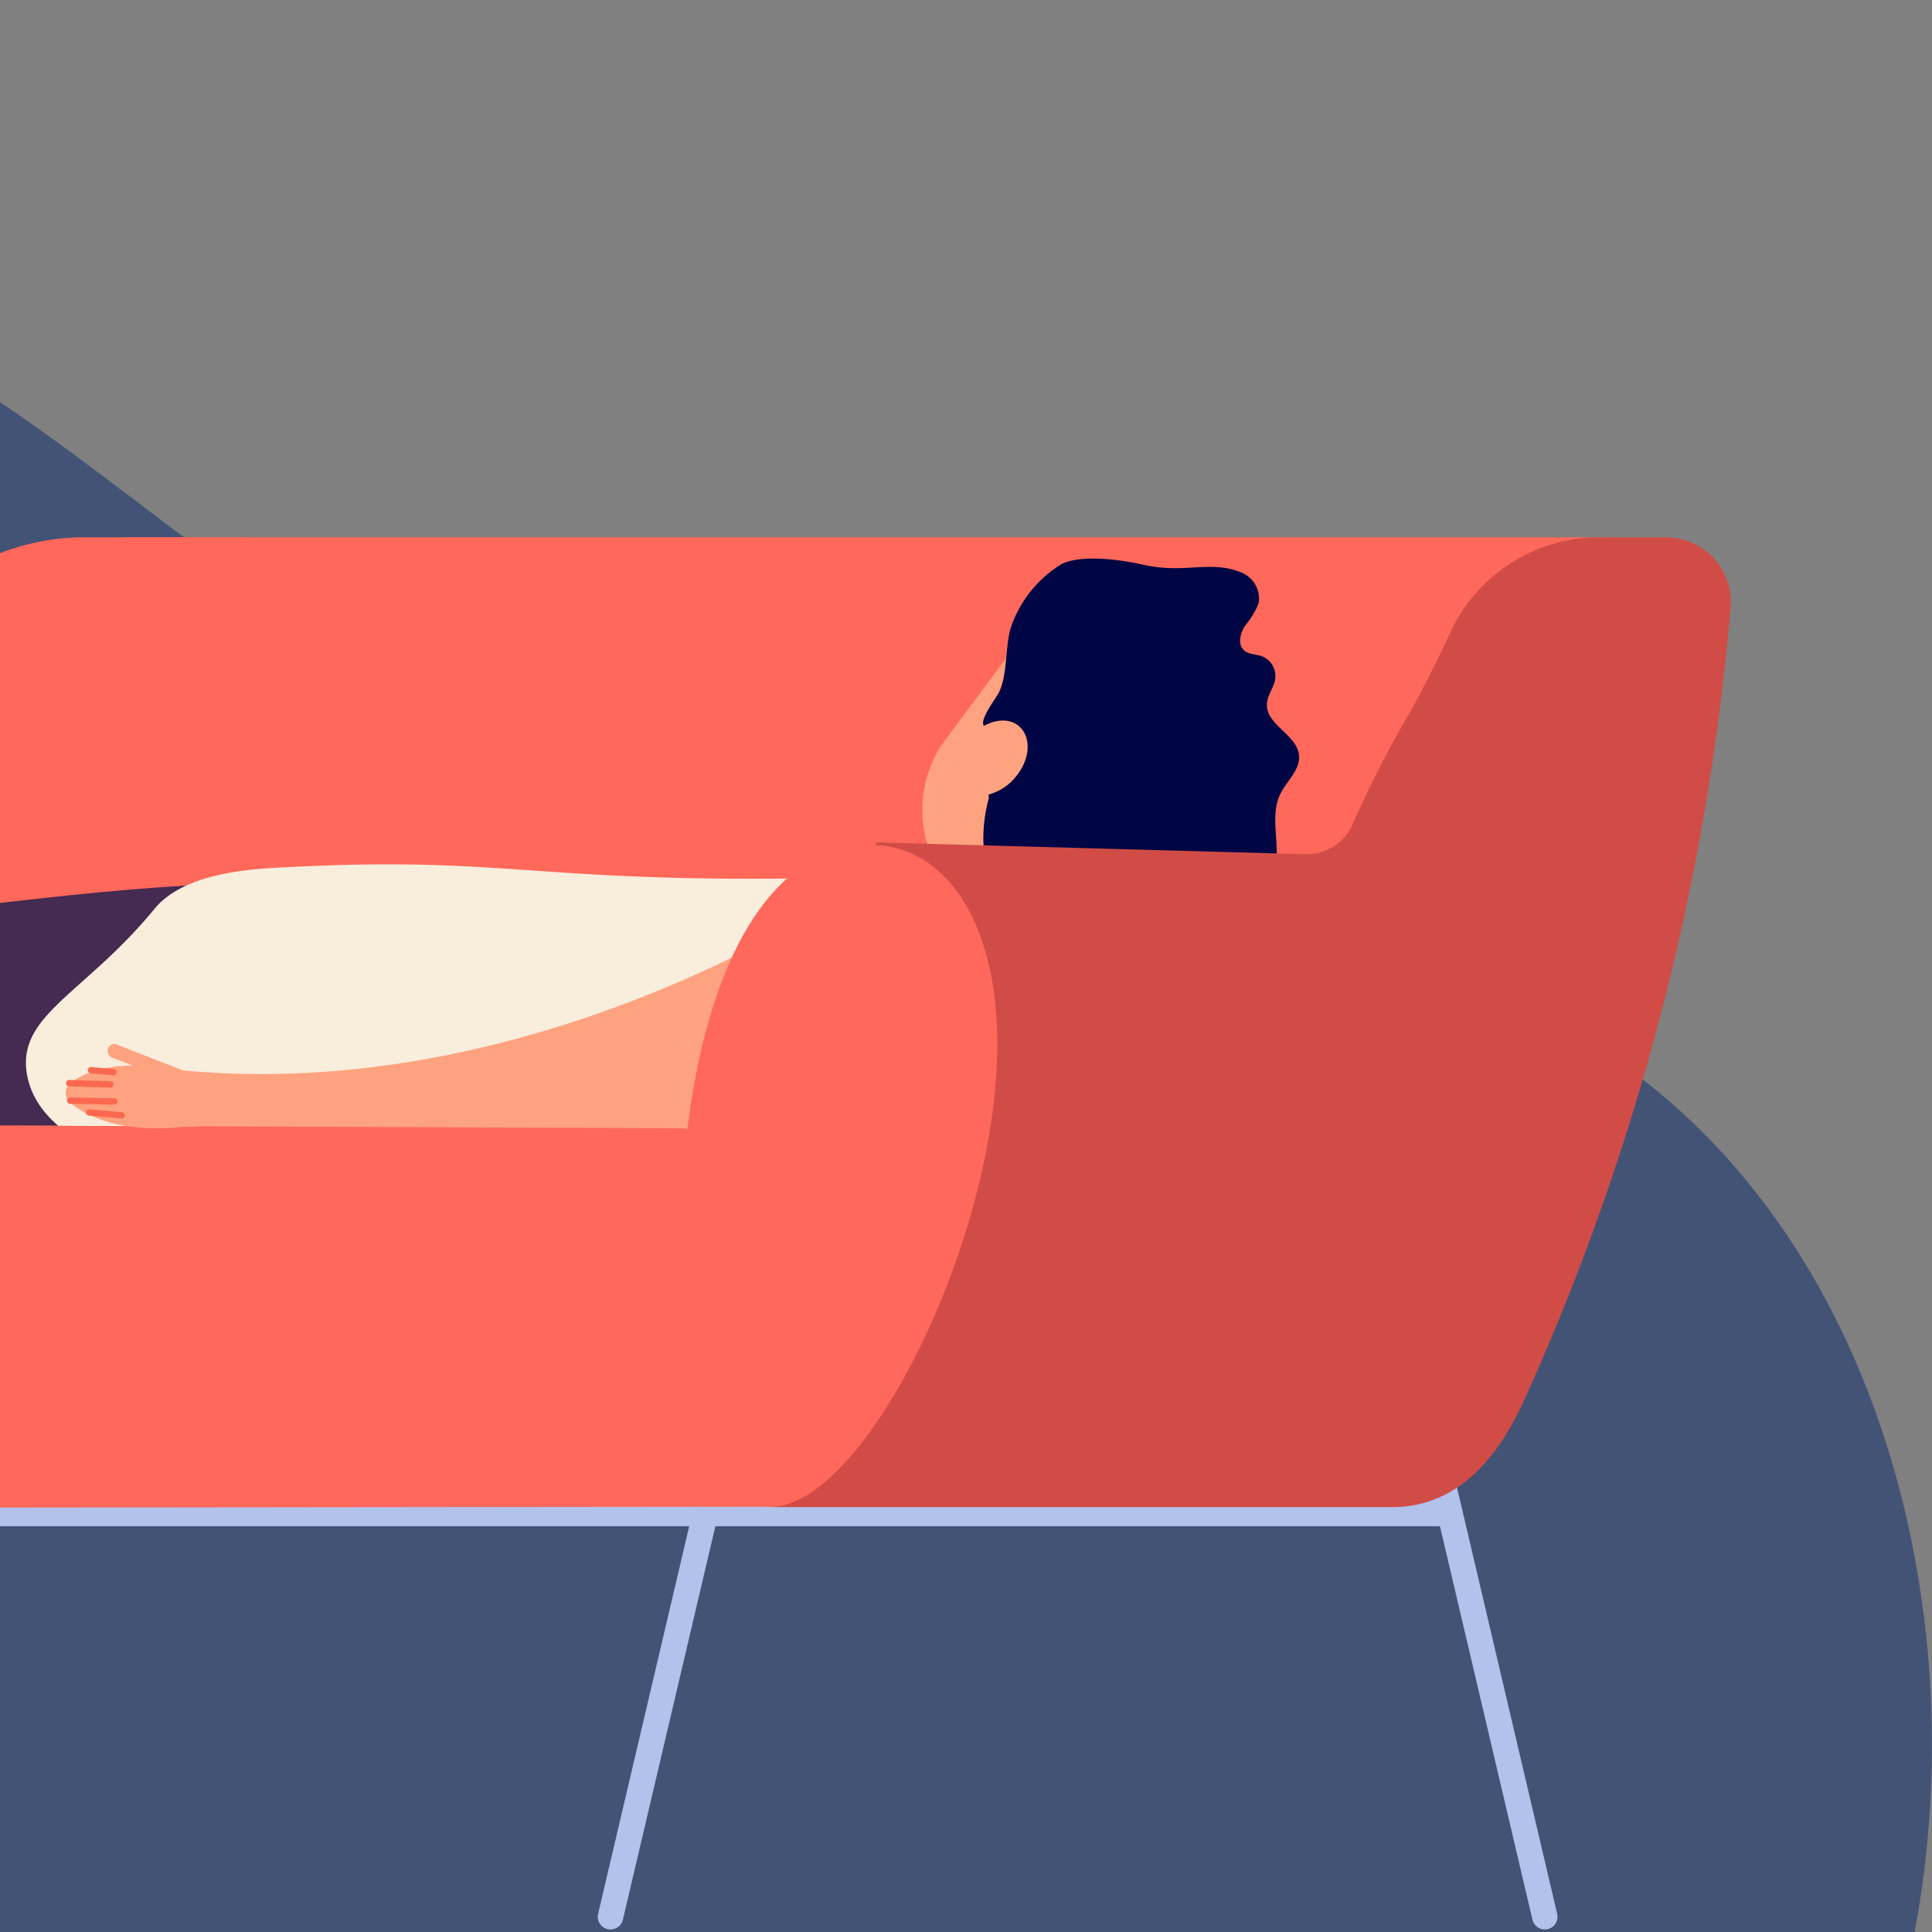
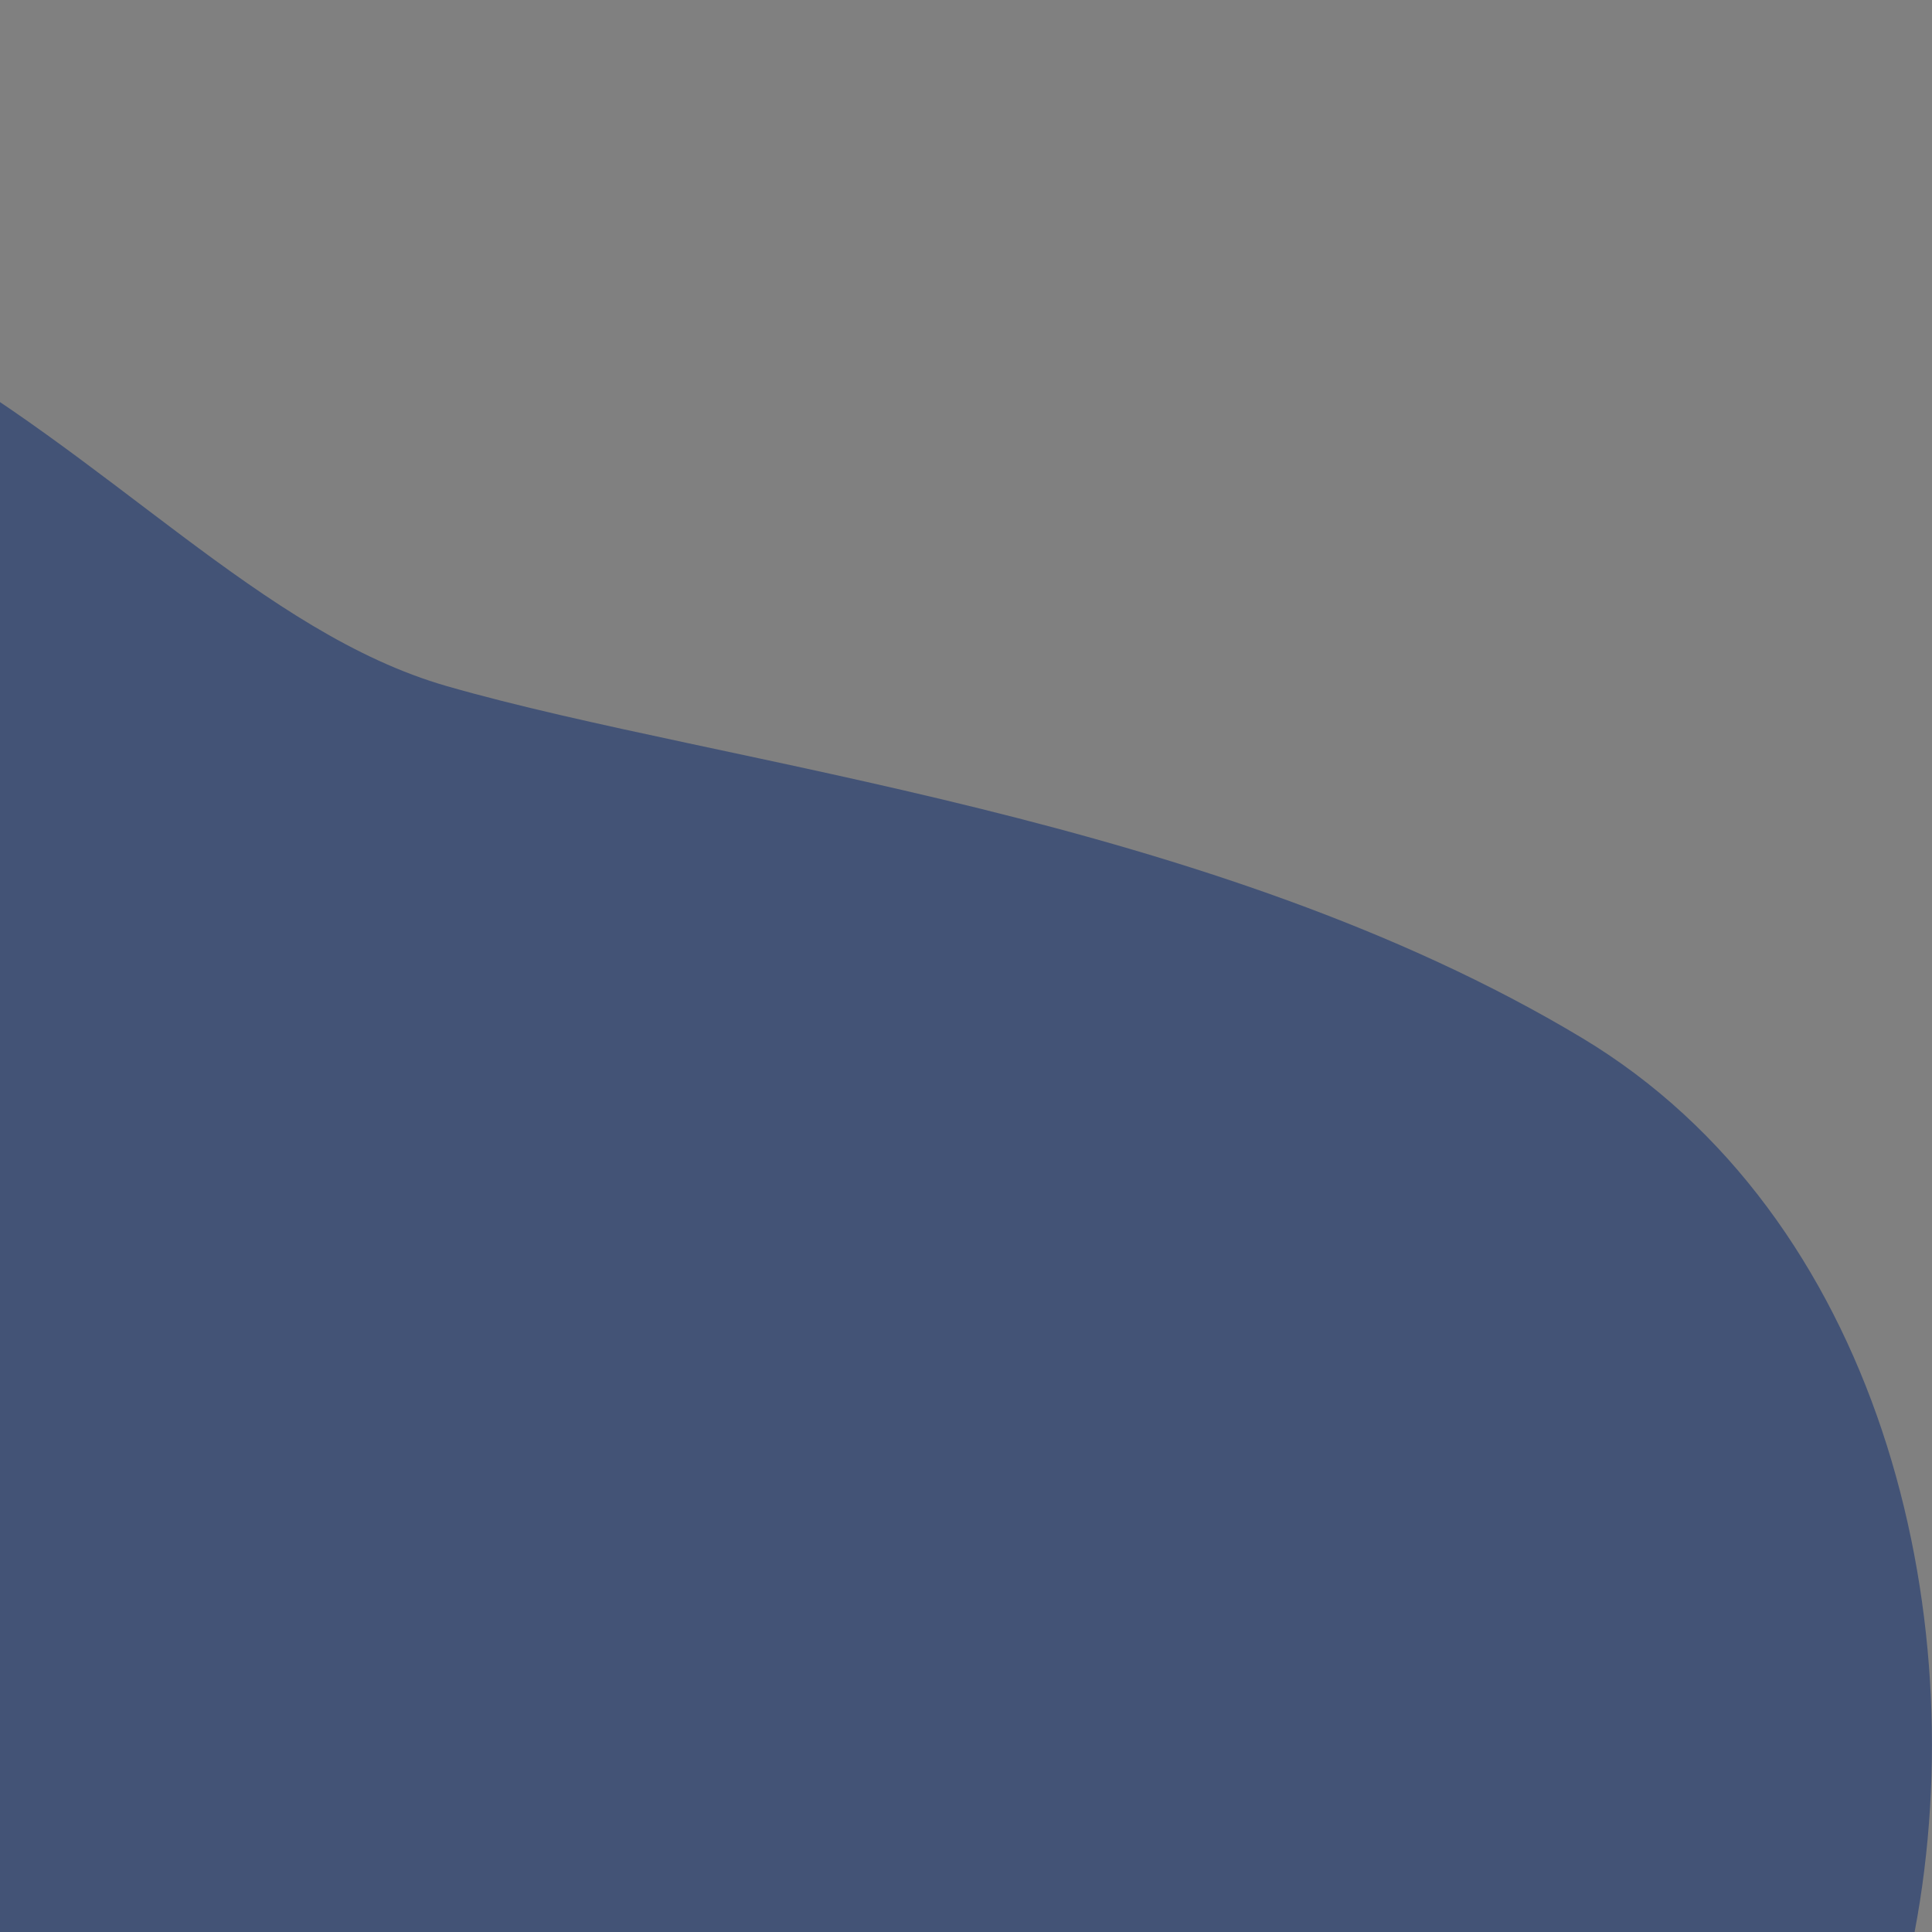
<svg xmlns="http://www.w3.org/2000/svg" width="170" height="170" viewBox="0 0 170 170">
  <rect x="0" y="0" width="170" height="170" fill="#808080" stroke="none" />
  <defs>
    <clipPath id="clip-path">
      <rect id="Rectangle_12586" width="170" height="170" fill="#fff" />
    </clipPath>
    <clipPath id="clip-path-2">
-       <rect id="Rectangle_11582" width="381.836" height="191.056" fill="none" />
-     </clipPath>
+       </clipPath>
    <clipPath id="clip-depression">
      <rect width="170" height="170" />
    </clipPath>
  </defs>
  <g id="depression" clip-path="url(#clip-depression)">
    <g id="Mask_Group_18187" clip-path="url(#clip-path)">
      <path id="Path_28915" d="M35.52,11.25c75.947-34.066,96.822,19.222,129.4,28.59,24.363,7,67.3,11.383,99.895,30.962,25.969,15.6,34.643,50.279,29.254,78.663H18.853C16.715,94.654-31.684,41.394,35.52,11.25" transform="translate(-125.6 20.534)" fill="#435376" />
      <g id="Group_19736" transform="translate(-229.542 9)">
        <g id="Group_19012" transform="translate(0 0)" clip-path="url(#clip-path-2)">
          <path id="Path_27877" d="M107.572,35.116l3.852,11.233c.19.553-.034,1.223-.446,1.333l-6.541,1.734c-.381.1-.73-.336-.728-.914l.043-12.015c.011-3.157,2.857-4.179,3.82-1.371" transform="translate(37.961 41.535)" fill="#6d72a0" />
          <path id="Path_27878" d="M102.982,34.731l3.852,11.233c.19.553-.034,1.223-.446,1.333l-6.541,1.734c-.381.1-.73-.336-.728-.914L99.162,36.1c.011-3.157,2.857-4.179,3.82-1.371" transform="translate(52.836 41.057)" fill="#6d72a0" />
          <path id="Path_27879" d="M163.655,17.083,144,82.344H4.66L32.845,17.083Z" transform="translate(207.74 21.196)" fill="#ff685a" />
          <path id="Path_27880" d="M77.376,49.515C78.519,43.4,79.941,37.231,82.7,32.38q1.213-2.134,2.373-4.307a20.611,20.611,0,0,1,18.159-10.991h14.327L96.74,68.5l-38.464-.258a23.3,23.3,0,0,0,19.1-18.726" transform="translate(133.703 21.196)" fill="#ff685a" />
          <path id="Path_27881" d="M103.88,37.984l6.765-.724,1.2,6.247-7.97.031a2.988,2.988,0,0,1-3-2.989c0-1.676,1.333-2.519,3.007-2.566" transform="translate(43.966 46.23)" fill="#ffa27f" />
-           <path id="Path_27882" d="M52.348,45.081a4.4,4.4,0,0,1,3.939-4.365c13.774-1.535,27.668-4.325,41.48-5.149,19.763-1.183,39.306-5.021,55.032-4.9l2.38.052c6.5.141,10.518,6.2,7.56,11.289A44.44,44.44,0,0,0,158.19,52H54.978a2.632,2.632,0,0,1-2.631-2.633Z" transform="translate(100.814 38.05)" fill="#452a51" />
+           <path id="Path_27882" d="M52.348,45.081a4.4,4.4,0,0,1,3.939-4.365c13.774-1.535,27.668-4.325,41.48-5.149,19.763-1.183,39.306-5.021,55.032-4.9l2.38.052c6.5.141,10.518,6.2,7.56,11.289H54.978a2.632,2.632,0,0,1-2.631-2.633Z" transform="translate(100.814 38.05)" fill="#452a51" />
          <path id="Path_27883" d="M37.225,111.994a1.118,1.118,0,0,0,1.089-.865L54.87,40.693a1.121,1.121,0,0,0-2.182-.513L36.134,110.619a1.117,1.117,0,0,0,1.091,1.376" transform="translate(246.038 48.782)" fill="#b2c3eb" />
          <path id="Path_27884" d="M12.191,54.6h200.46v2.96H12.191a1.538,1.538,0,0,1,0-2.96" transform="translate(144.378 67.737)" fill="#b2c3eb" />
          <path id="Path_27885" d="M99.031,104.117a1.119,1.119,0,0,0,1.089-.863l13.258-56.21a1.12,1.12,0,1,0-2.18-.515L97.94,102.739a1.118,1.118,0,0,0,1.091,1.378" transform="translate(49.042 56.659)" fill="#b2c3eb" />
          <path id="Path_27886" d="M23.613,109.956A1.117,1.117,0,0,0,24.7,108.58L9.015,41.823a1.121,1.121,0,0,0-2.182.513l15.692,66.755a1.118,1.118,0,0,0,1.089.865" transform="translate(341.859 50.82)" fill="#b2c3eb" />
          <path id="Path_27887" d="M76.909,15.943l1.226.047a.191.191,0,1,0,.013-.381l-1.223-.047a.191.191,0,1,0-.016.381" transform="translate(131.587 19.309)" fill="#fff" />
          <path id="Path_27888" d="M35.669,47.091a2.851,2.851,0,0,1-.285-.307,13.048,13.048,0,0,1-3.245-12.629c-.011-.108-.016-.213-.025-.32A4.6,4.6,0,0,0,34.6,32.152c1.259-1.629,1.27-3.625.029-4.463a2.384,2.384,0,0,0-1.64-.343,3.834,3.834,0,0,0-1.277.432c-.222-.229.19-1.093.3-1.315.28-.54.674-1.013.972-1.544a8.561,8.561,0,0,0,.679-3.094L28.014,29.41A10.568,10.568,0,0,0,26.8,38.476a12.032,12.032,0,0,0,1.972,3.858,25.628,25.628,0,0,1-.67,4.307,14.567,14.567,0,0,0-.329,5.483c.11.724,1.12,1.573,1.714,2,2.324,1.681,5.113,4.06,7.894,3.357.607-.152.744-3.108.838-4.466.1-1.43-.04-2.606.056-4.036A9,9,0,0,1,38.5,47.66a12.7,12.7,0,0,1-1.752,0,2.155,2.155,0,0,1-1.08-.571" transform="translate(284.416 27.079)" fill="#ffa27f" />
          <path id="Path_27889" d="M41.929,46.483c1.828-2,0-5.328,1.147-7.782.54-1.152,1.728-2.1,1.687-3.35-.063-1.931-3-2.778-2.828-4.712.067-.728.594-1.36.717-2.086a1.863,1.863,0,0,0-1.132-2.03c-.542-.2-1.206-.152-1.622-.551-.542-.518-.325-1.472.1-2.131a7.338,7.338,0,0,0,1.208-2,2.484,2.484,0,0,0-1.636-2.74c-2.693-1.053-4.871.179-8.533-.641C29,18,25.556,17.528,23.824,18.425a10.5,10.5,0,0,0-4.434,5.591c-.482,1.535-.287,4.349-1.076,5.752-.3.533-1.721,2.429-1.277,2.859,3.189-1.667,5.1,1.515,2.891,4.374a4.609,4.609,0,0,1-2.485,1.683c.009.108.011.213.022.32a13.085,13.085,0,0,0,3.529,12.94,2.183,2.183,0,0,0,1.08.567c1.979.367,1.114-.769,4.7,1.179a3.784,3.784,0,0,0,3.012.551c1.109-.406,1.591-1.551,2.138-2.653,3.141.081,2.519-1.114,4.087-2.581,1.609-1.508,4.432-.892,5.92-2.523" transform="translate(299.089 22.232)" fill="#000543" />
          <path id="Path_27890" d="M113.54,32.564s22.638,7.35,3.681,22.761a15.584,15.584,0,0,1-3.558,1.9c-2.055.784-4.638-.029-7.542.137-3.464.2-14.981-.365-18.461-.7-10.785-1.046-19.272-.491-29-.486-5.142-.025-16.545,1.223-21.93,1.4-1.763-.125-6.178-.708-7.276-1.3-.818-.439-8.084-2.4-9.026-7.883-.9-5.212,5.077-7.067,11.235-14.565,2.7-3.292,8.99-3.516,11.376-3.641,21.975-1.152,22.138,1.961,55.915.695,1.568-.1,9.66-.085,14.589,1.683" transform="translate(211.484 37.13)" fill="#f9eddc" />
          <path id="Path_27891" d="M7.468,80.15l4.062-36.223L49.3,44.966a4.4,4.4,0,0,0,4.092-2.514A97.157,97.157,0,0,1,58.357,32.7c1.32-2.337,2.53-4.741,3.648-7.173A14.426,14.426,0,0,1,75.1,17.083h5.945a5.692,5.692,0,0,1,5.653,6.2A212.868,212.868,0,0,1,68.433,93.24c-2.463,5.275-6.03,9.178-11.524,9.178H2.66c-.883,0,.092-.114-.793-.289L0,79.133a13.862,13.862,0,0,1,3.861.365c.955.226,2.207.444,3.608.652" transform="translate(295.119 21.196)" fill="#d14c46" />
          <path id="Path_27892" d="M99.99,44.264c4.558-3.809-1.208-16.821-5.741-13.039-.309.258-27.675,19.23-59.576,16.026-5.579-.56-4.3,4.428,1.586,4.95,25.815,2.286,50.414,3.175,63.73-7.937" transform="translate(210.495 37.897)" fill="#ffa27f" />
          <path id="Path_27893" d="M29.743,52.295c-2.366,15.705-.345,35.119,7,35.119s17.1-18.042,19.467-33.747S53,29.166,45.65,29.166,32.109,36.589,29.743,52.295" transform="translate(260.534 36.187)" fill="#ff685a" />
          <path id="Path_27894" d="M54.938,40.044l140.183.544a7.983,7.983,0,0,1,8.078,6.7l2.552,20.03c.459,3.616,1.335,6.579-2.579,6.581-42.038.036-115.573.152-148.344.1-10.07-.016-18.215-7.612-18.215-16.98,0-9.406,8.217-17.02,18.324-16.98" transform="translate(93.628 49.684)" fill="#ff685a" />
          <path id="Path_27895" d="M71.245,38.553s-6.753-2.082-10.628.818a1.17,1.17,0,0,0,.148,1.844c1.707,1.322,5.051,2.752,11.022,1.844Z" transform="translate(175.091 46.936)" fill="#ffa27f" />
          <path id="Path_27896" d="M66.22,40.357a.28.28,0,0,0,.025-.558l-2.879-.253a.284.284,0,0,0-.3.255.281.281,0,0,0,.255.3l2.879.251.025,0" transform="translate(174.04 49.064)" fill="#fa694f" />
          <path id="Path_27897" d="M65.653,38.624a.28.28,0,0,0,.025-.558l-1.99-.179a.272.272,0,0,0-.3.255.279.279,0,0,0,.255.3l1.99.177.025,0" transform="translate(173.883 47.005)" fill="#fa694f" />
          <path id="Path_27898" d="M67.515,39.711a.28.28,0,0,0,.007-.56l-3.881-.072a.283.283,0,0,0-.285.276.28.28,0,0,0,.276.285l3.879.072Z" transform="translate(172.079 48.486)" fill="#fa694f" />
          <path id="Path_27899" d="M67.4,39.067a.28.28,0,0,0,.009-.56L63.8,38.393a.276.276,0,0,0-.289.271.282.282,0,0,0,.271.289l3.612.114Z" transform="translate(171.844 47.635)" fill="#fa694f" />
          <path id="Path_27900" d="M60.984,38.169,65.6,39.982a.56.56,0,0,0,.728-.367c.108-.316,1.542-.06,1.248-.177l-6.2-2.42a.56.56,0,0,0-.73.365.631.631,0,0,0,.341.786" transform="translate(178.408 45.883)" fill="#ffa27f" />
        </g>
      </g>
    </g>
  </g>
</svg>